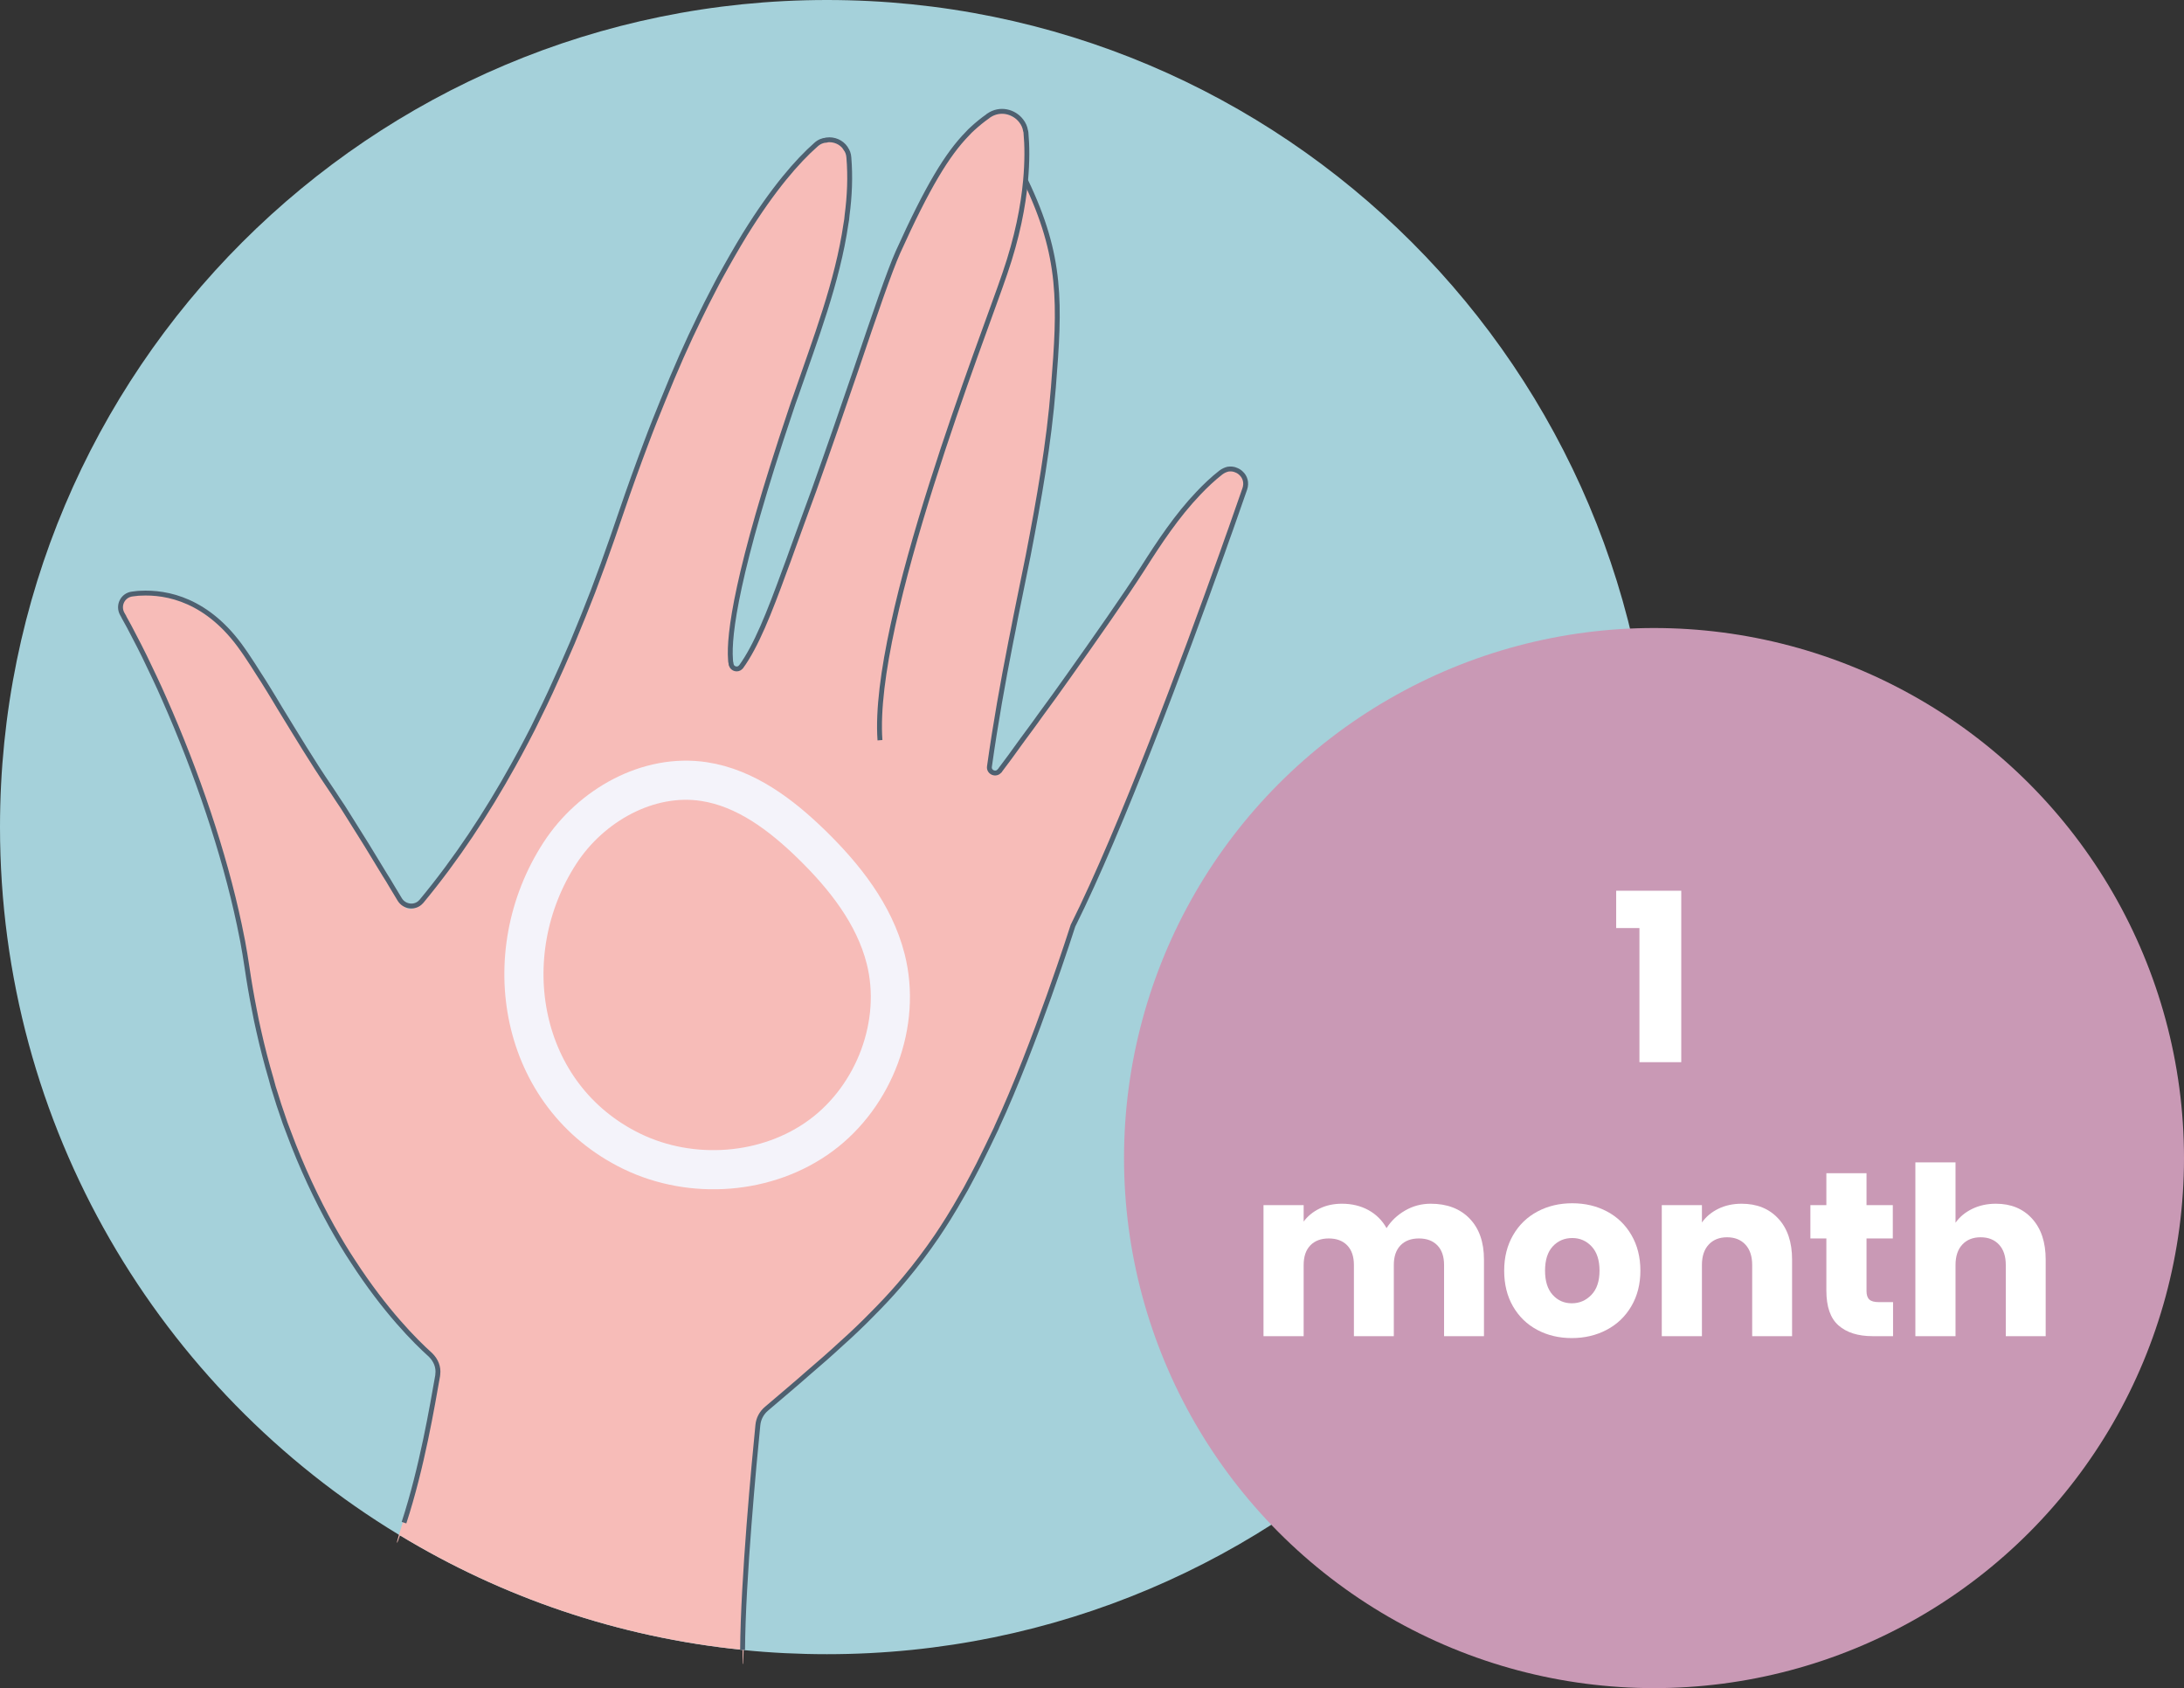
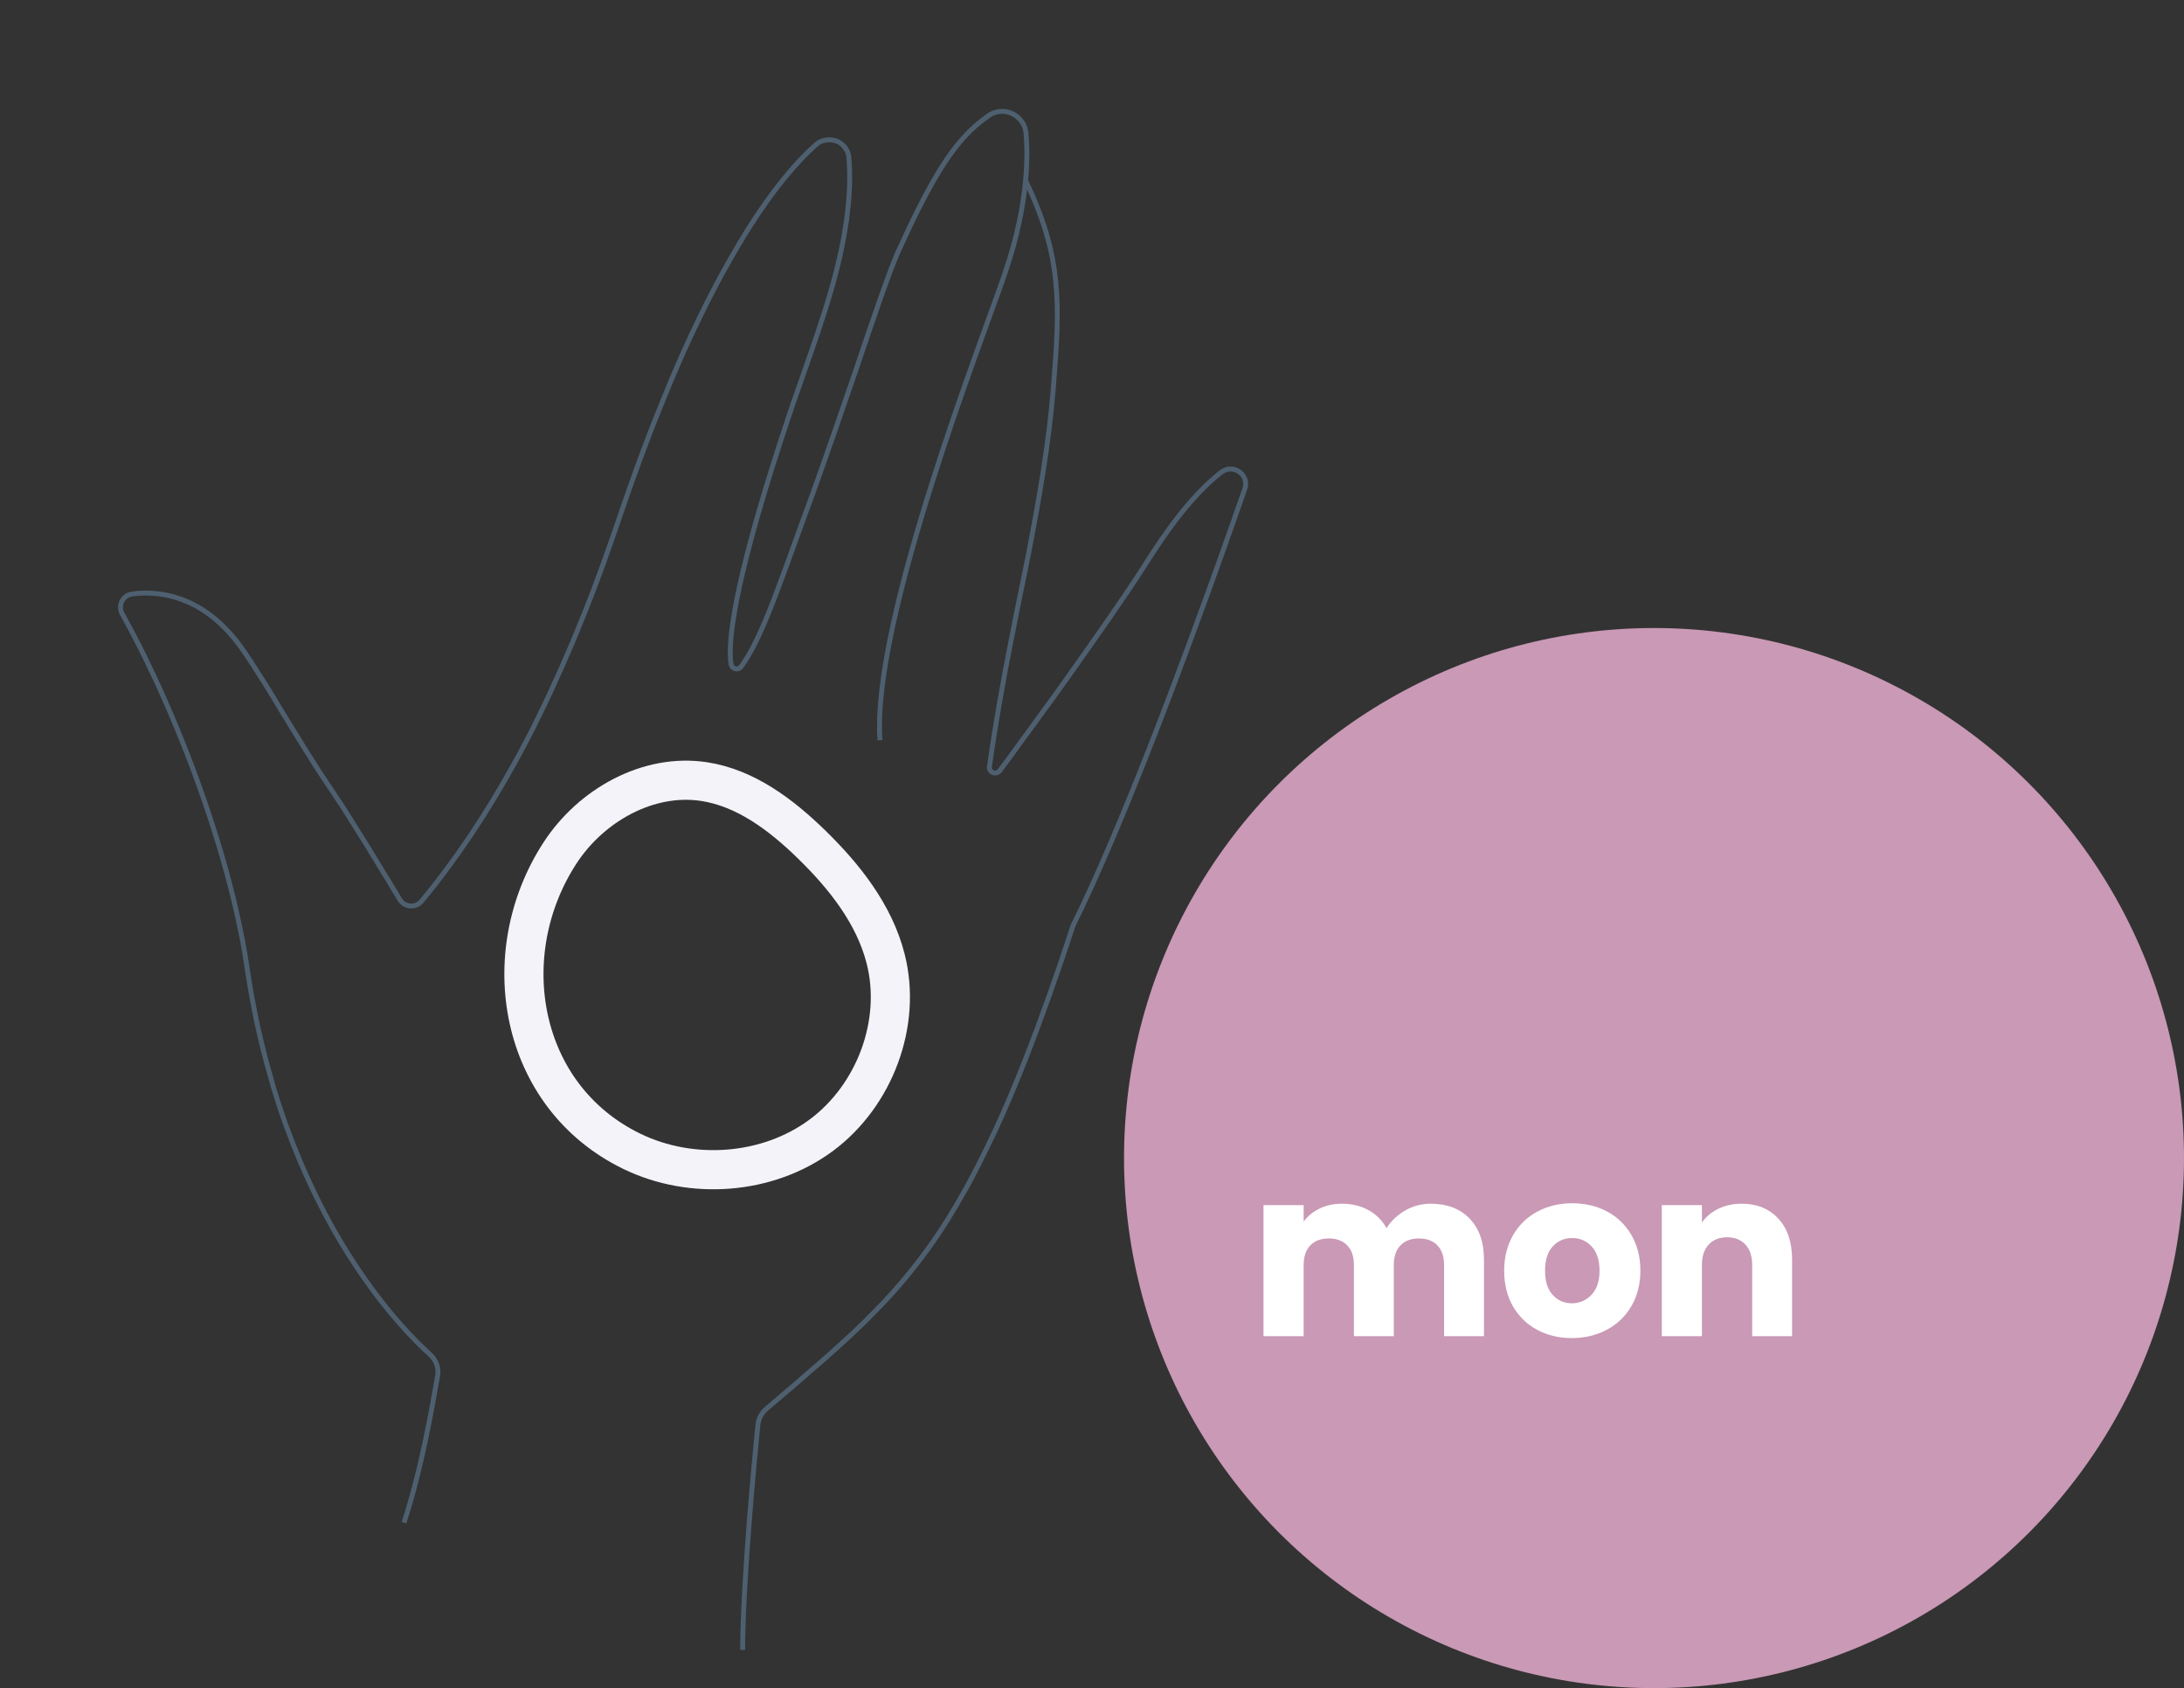
<svg xmlns="http://www.w3.org/2000/svg" id="Layer_2" data-name="Layer 2" viewBox="0 0 104.163 80.503">
  <rect x="0" y="0" width="104.163" height="80.503" fill="#333333" stroke="none" />
  <defs>
    <style>
      .cls-1 {
        fill: #fff;
      }

      .cls-2 {
        stroke: #f4f3fa;
        stroke-linecap: round;
        stroke-width: 1.867px;
      }

      .cls-2, .cls-3, .cls-4 {
        fill: none;
      }

      .cls-2, .cls-4 {
        stroke-linejoin: round;
      }

      .cls-3 {
        stroke-miterlimit: 10;
      }

      .cls-3, .cls-4 {
        stroke: #4e6070;
        stroke-width: .233px;
      }

      .cls-5 {
        fill: #a5d1da;
      }

      .cls-6 {
        fill: #c999b5;
      }

      .cls-7 {
        fill: #f7bcb8;
      }
    </style>
  </defs>
  <g id="Layer_2-2" data-name="Layer 2">
-     <path class="cls-5" d="m78.885,39.442c0,21.784-17.659,39.443-39.443,39.443-1.344,0-2.669-.065-3.976-.196-.019,0-.028-.009-.047-.009-5.936-.597-11.489-2.52-16.343-5.46-.019,0-.037-.009-.047-.028C7.625,66.285,0,53.751,0,39.442,0,17.659,17.659,0,39.443,0c21.784,0,39.443,17.659,39.443,39.442Z" />
    <g>
      <g>
-         <path class="cls-7" d="m59.369,23.315c-.187.541-.411,1.176-.663,1.894-.131.355-.261.737-.401,1.13-1.839,5.143-4.816,13.16-7.131,17.808,0,0-1.792,5.637-3.64,9.613v.009c-.299.635-.588,1.223-.868,1.783-.205.401-.411.784-.607,1.148-.168.289-.327.569-.485.84-.121.196-.233.383-.345.569-.187.289-.364.579-.551.849-.485.709-.971,1.353-1.484,1.969-.103.121-.205.243-.308.364-.411.476-.84.933-1.307,1.4-.224.233-.457.457-.7.691-.233.224-.485.457-.737.681-.513.467-1.045.933-1.615,1.428-.569.504-1.185,1.017-1.839,1.577-.317.28-.513.663-.551,1.083-.14,1.764-.532,6.729-.672,10.537-.009.205-.009.401-.019.597,0,.028,0,.056-.019.084-.009-.215-.009-.439-.009-.691-5.936-.597-11.489-2.52-16.343-5.46-.168.513-.196.448-.047-.028.849-2.669,1.493-5.777,1.783-7.28.019-.103.037-.205.056-.289,0-.028.009-.047.009-.075v-.009c.019-.103.028-.187.047-.261.037-.168-.019-.336-.149-.448-.065-.056-.14-.121-.233-.206q-.009-.009-.019-.018c-.709-.635-2.156-2.082-3.696-4.461-.336-.504-.663-1.055-.999-1.652-.719-1.297-1.437-2.8-2.072-4.517-.112-.28-.215-.569-.308-.859-.103-.289-.196-.579-.289-.887-.084-.252-.168-.523-.233-.793-.215-.728-.411-1.484-.588-2.277-.075-.317-.14-.644-.205-.98-.131-.663-.252-1.353-.355-2.063-.056-.401-.131-.812-.205-1.232-.047-.252-.103-.523-.159-.784-.719-3.416-2.035-7.289-3.575-10.761-.149-.345-.308-.691-.467-1.027-.317-.681-.635-1.335-.971-1.969-.159-.317-.327-.625-.495-.924v-.01c-.299-.541-.056-1.036.56-1.101.075-.009.149-.019.233-.019,1.26-.065,3.22.308,4.881,2.697.084.112.159.233.243.355.168.243.327.504.495.765s.345.532.513.812c.168.28.345.56.513.849.784,1.279,1.587,2.613,2.352,3.733.131.196.271.401.42.635.159.224.308.467.467.719.588.924,1.232,1.969,1.764,2.856.121.196.224.383.336.551.047.084.093.159.14.233.131.233.252.439.355.607.187.308.532.336.775.056.047-.056.084-.103.131-.159l.019-.019c1.671-2.016,3.108-4.2,4.377-6.487.215-.383.42-.765.625-1.157.205-.383.401-.775.588-1.167.196-.392.383-.784.569-1.185.364-.765.709-1.549,1.036-2.333.028-.075.056-.14.084-.205.308-.737.607-1.484.896-2.231.159-.439.327-.877.485-1.307.308-.821.597-1.643.877-2.473.299-.887.597-1.736.887-2.539.103-.271.196-.532.299-.793.131-.345.261-.691.392-1.017.131-.327.261-.654.392-.971.597-1.484,1.185-2.809,1.764-3.985.215-.448.429-.868.644-1.279.103-.196.205-.401.308-.588.42-.765.821-1.465,1.204-2.091,1.699-2.688,3.052-3.948,3.883-4.489l.009-.009c.299-.187.849.056.905.392v.009c.168,1.083.177,2.137.075,3.183-.009.14-.028.28-.056.42-.299,2.417-1.176,4.779-2.025,7.168-.131.345-.243.681-.364,1.027-.084.224-.159.448-.233.672-2.623,7.784-2.968,10.752-2.884,11.891,0,.075.009.149.028.215v.028c0,.009,0,.019.009.028.075.28.261.327.448.112.009,0,.009-.009.019-.019.719-.989,1.335-2.548,2.081-4.592.121-.308.233-.635.355-.971.215-.579.429-1.195.672-1.848.121-.336.252-.681.373-1.017.187-.514.364-1.017.541-1.512.439-1.251.859-2.455,1.241-3.584.075-.224.149-.448.224-.663.887-2.623,1.596-4.695,1.997-5.591,1.409-3.117,2.352-4.667,3.313-5.647.075-.084.159-.159.233-.233.243-.224.485-.42.737-.597.28-.196.644-.233.961-.084l.635.308.159.075c.019.121.037.252.047.392.009.084.019.159.028.252.037.579.047,1.307-.037,2.156l.009-.028c1.745,3.64,1.643,5.871,1.325,9.846-.215,2.697-.681,5.329-1.204,8.036-.196.971-.392,1.941-.597,2.94-.075.392-.149.784-.233,1.185-.177.943-.364,1.904-.532,2.875,0,.009-.009.019-.009.037-.159.961-.317,1.941-.457,2.949-.047.261.271.429.467.271.019-.019.037-.037.047-.056.14-.177.289-.383.448-.607.168-.224.345-.467.532-.728.019-.019.037-.047.047-.065.14-.187.28-.373.42-.569.149-.196.289-.401.439-.607.448-.607.915-1.251,1.381-1.913,1.297-1.829,2.641-3.742,3.509-5.096.793-1.251,1.643-2.529,2.66-3.593.327-.364.691-.7,1.073-.999.103-.084.224-.131.336-.149.14-.019.271-.009.392.047.093.037.168.084.233.149.187.168.28.448.177.747Z" />
        <path class="cls-2" d="m26.714,40.668c1.472-2.261,4.196-3.802,6.863-3.396,1.986.302,3.68,1.585,5.119,2.986,1.575,1.533,3,3.332,3.543,5.461.785,3.075-.529,6.542-3.081,8.427-2.552,1.885-6.171,2.144-9.025.757-5.388-2.62-6.572-9.393-3.42-14.234Z" />
        <path class="cls-3" d="m19.268,72.613c.868-2.66,1.35-5.581,1.602-6.99,0-.028.009-.047.009-.075v-.009c.047-.345-.093-.672-.336-.915l-.019-.019c-.709-.635-2.156-2.081-3.696-4.461-.336-.504-.663-1.055-.999-1.652-.719-1.297-1.437-2.8-2.072-4.517-.112-.28-.215-.569-.308-.859-.103-.289-.196-.579-.289-.887-.084-.252-.168-.523-.233-.793-.215-.728-.411-1.484-.588-2.277-.075-.317-.14-.644-.205-.98-.131-.663-.252-1.353-.355-2.063-.056-.401-.131-.812-.205-1.232-.047-.252-.103-.523-.159-.784-.719-3.416-2.035-7.289-3.575-10.761-.149-.345-.308-.691-.467-1.027-.317-.681-.635-1.335-.971-1.969-.159-.317-.327-.625-.495-.924v-.009c-.028-.047-.047-.084-.075-.131-.224-.401.019-.896.476-.952.047-.009.103-.009.159-.019.075-.009.149-.019.233-.019,1.26-.065,3.22.308,4.881,2.697.084.112.159.233.243.355.168.243.327.504.495.765s.345.532.513.812.345.56.513.849c.784,1.279,1.587,2.613,2.352,3.733.131.196.271.401.42.635.159.224.308.467.467.719.588.924,1.232,1.969,1.764,2.856.121.187.233.373.336.551.14.233.271.448.383.635.224.364.737.42,1.017.103l.019-.019c1.671-2.016,3.108-4.2,4.377-6.487.215-.383.42-.765.625-1.157.205-.383.401-.775.588-1.167.196-.392.383-.784.569-1.185.355-.765.7-1.549,1.036-2.333.028-.075.056-.14.084-.205.308-.737.607-1.484.896-2.231.159-.439.327-.877.485-1.307.299-.831.588-1.652.868-2.483.401-1.176.803-2.287,1.195-3.323.131-.345.261-.691.392-1.017s.261-.653.392-.971c.597-1.484,1.185-2.809,1.764-3.985.215-.448.429-.868.644-1.279.103-.196.205-.401.308-.588.42-.765.821-1.465,1.204-2.091,1.353-2.184,2.52-3.509,3.379-4.265.149-.14.327-.215.504-.224l.009-.009c.355-.047.709.103.905.392,0,0,.009,0,0,.009.093.121.149.271.159.439.075.915.037,1.829-.084,2.744-.009.14-.028.28-.056.42-.401,2.763-1.465,5.516-2.389,8.195-.084.224-.159.448-.233.672-2.623,7.784-2.968,10.752-2.884,11.891,0,.075.009.149.028.215v.028c0,.009,0,.019.009.028.056.196.308.261.448.112.009,0,.009-.009.019-.019.719-.989,1.335-2.548,2.081-4.592.121-.308.233-.635.355-.971.215-.579.429-1.195.672-1.848.121-.336.252-.681.373-1.017.728-2.035,1.409-4.013,2.007-5.759.887-2.623,1.596-4.695,1.997-5.591,1.409-3.117,2.352-4.667,3.313-5.647.075-.084.159-.168.233-.233.243-.224.485-.42.737-.597.019-.019.028-.028.047-.037.532-.364,1.204-.196,1.549.261.103.131.177.289.205.467.009.028.019.056.019.093.056.607.065,1.363-.019,2.287-.112,1.213-.392,2.697-.989,4.433-.971,2.893-6.365,16.511-5.955,22.251" />
        <path class="cls-4" d="m48.916,8.615c1.745,3.64,1.643,5.871,1.325,9.847-.215,2.697-.681,5.329-1.204,8.036-.196.971-.392,1.941-.597,2.94-.075.392-.149.784-.233,1.185-.373,1.904-.728,3.873-1.017,5.936-.037.271.317.42.485.196h.009c.009-.019.028-.037.037-.056.271-.355.607-.812.98-1.335.019-.019.037-.047.047-.065.14-.187.28-.373.42-.569.149-.196.289-.401.439-.607.448-.607.915-1.251,1.381-1.913,1.297-1.829,2.641-3.743,3.509-5.096.793-1.251,1.643-2.529,2.66-3.593.336-.355.691-.691,1.073-.989.112-.084.224-.131.336-.159.14-.019.271-.009.392.047.093.037.168.084.233.149.187.168.28.448.177.747-.187.541-.411,1.176-.663,1.895-.131.355-.261.737-.401,1.129-1.839,5.143-4.816,13.16-7.131,17.808,0,0-1.792,5.637-3.64,9.613v.009c-.299.635-.588,1.223-.868,1.783-.205.401-.411.784-.607,1.148-.168.289-.327.569-.485.84-.121.196-.233.383-.345.569-.187.289-.364.579-.551.849-.485.709-.971,1.353-1.484,1.969l-.308.364c-.411.476-.84.933-1.307,1.4-.215.224-.457.457-.7.691-.233.224-.485.457-.737.681-.504.467-1.045.943-1.615,1.428-.569.504-1.185,1.017-1.839,1.577-.037.037-.084.075-.131.112-.233.196-.383.476-.411.784-.168,1.68-.709,7.392-.728,10.715" />
      </g>
      <circle class="cls-6" cx="78.886" cy="55.226" r="25.277" />
      <g>
-         <path class="cls-1" d="m77.082,44.257v-1.78h3.103v8.176h-1.994v-6.396h-1.108Z" />
        <path class="cls-1" d="m70.088,58.108c.459.471.688,1.124.688,1.96v3.651h-1.903v-3.394c0-.403-.106-.715-.319-.936-.213-.22-.506-.33-.88-.33-.373,0-.666.11-.879.33-.213.221-.319.532-.319.936v3.394h-1.903v-3.394c0-.403-.106-.715-.319-.936-.213-.22-.506-.33-.88-.33-.373,0-.666.11-.879.33-.213.221-.319.532-.319.936v3.394h-1.915v-6.25h1.915v.784c.194-.261.448-.468.762-.621s.668-.229,1.064-.229c.47,0,.89.101,1.26.302.369.202.659.489.868.862.216-.343.511-.623.885-.84.373-.216.78-.324,1.221-.324.776,0,1.395.234,1.854.705Z" />
        <path class="cls-1" d="m73.313,63.417c-.488-.261-.873-.634-1.153-1.12-.28-.484-.42-1.053-.42-1.702,0-.642.142-1.207.426-1.696.283-.489.672-.864,1.165-1.126.492-.261,1.045-.392,1.657-.392s1.165.131,1.657.392c.493.262.882.637,1.165,1.126.284.489.426,1.055.426,1.696,0,.643-.144,1.208-.432,1.697-.287.489-.679.864-1.176,1.125-.496.262-1.051.393-1.663.393s-1.163-.131-1.652-.393Zm2.588-1.669c.258-.269.386-.652.386-1.153,0-.5-.125-.885-.375-1.153s-.558-.403-.924-.403c-.373,0-.684.133-.93.397-.246.266-.369.651-.369,1.159,0,.501.121.885.363,1.153.243.27.547.403.913.403s.678-.134.936-.403Z" />
        <path class="cls-1" d="m84.816,58.114c.438.474.655,1.125.655,1.954v3.651h-1.903v-3.394c0-.418-.108-.743-.325-.975s-.508-.347-.874-.347c-.365,0-.657.115-.873.347-.217.231-.325.557-.325.975v3.394h-1.915v-6.25h1.915v.829c.194-.276.456-.494.784-.655.328-.16.698-.24,1.108-.24.732,0,1.316.236,1.753.711Z" />
-         <path class="cls-1" d="m90.287,62.095v1.624h-.975c-.694,0-1.235-.17-1.624-.51s-.582-.894-.582-1.663v-2.486h-.762v-1.591h.762v-1.522h1.915v1.522h1.254v1.591h-1.254v2.509c0,.187.045.321.135.403.089.082.238.123.447.123h.684Z" />
-         <path class="cls-1" d="m96.917,58.114c.433.474.649,1.125.649,1.954v3.651h-1.903v-3.394c0-.418-.108-.743-.325-.975s-.508-.347-.874-.347c-.365,0-.657.115-.873.347-.217.231-.325.557-.325.975v3.394h-1.915v-8.288h1.915v2.879c.194-.276.459-.497.796-.661.336-.164.713-.246,1.131-.246.717,0,1.292.236,1.725.711Z" />
      </g>
    </g>
  </g>
</svg>